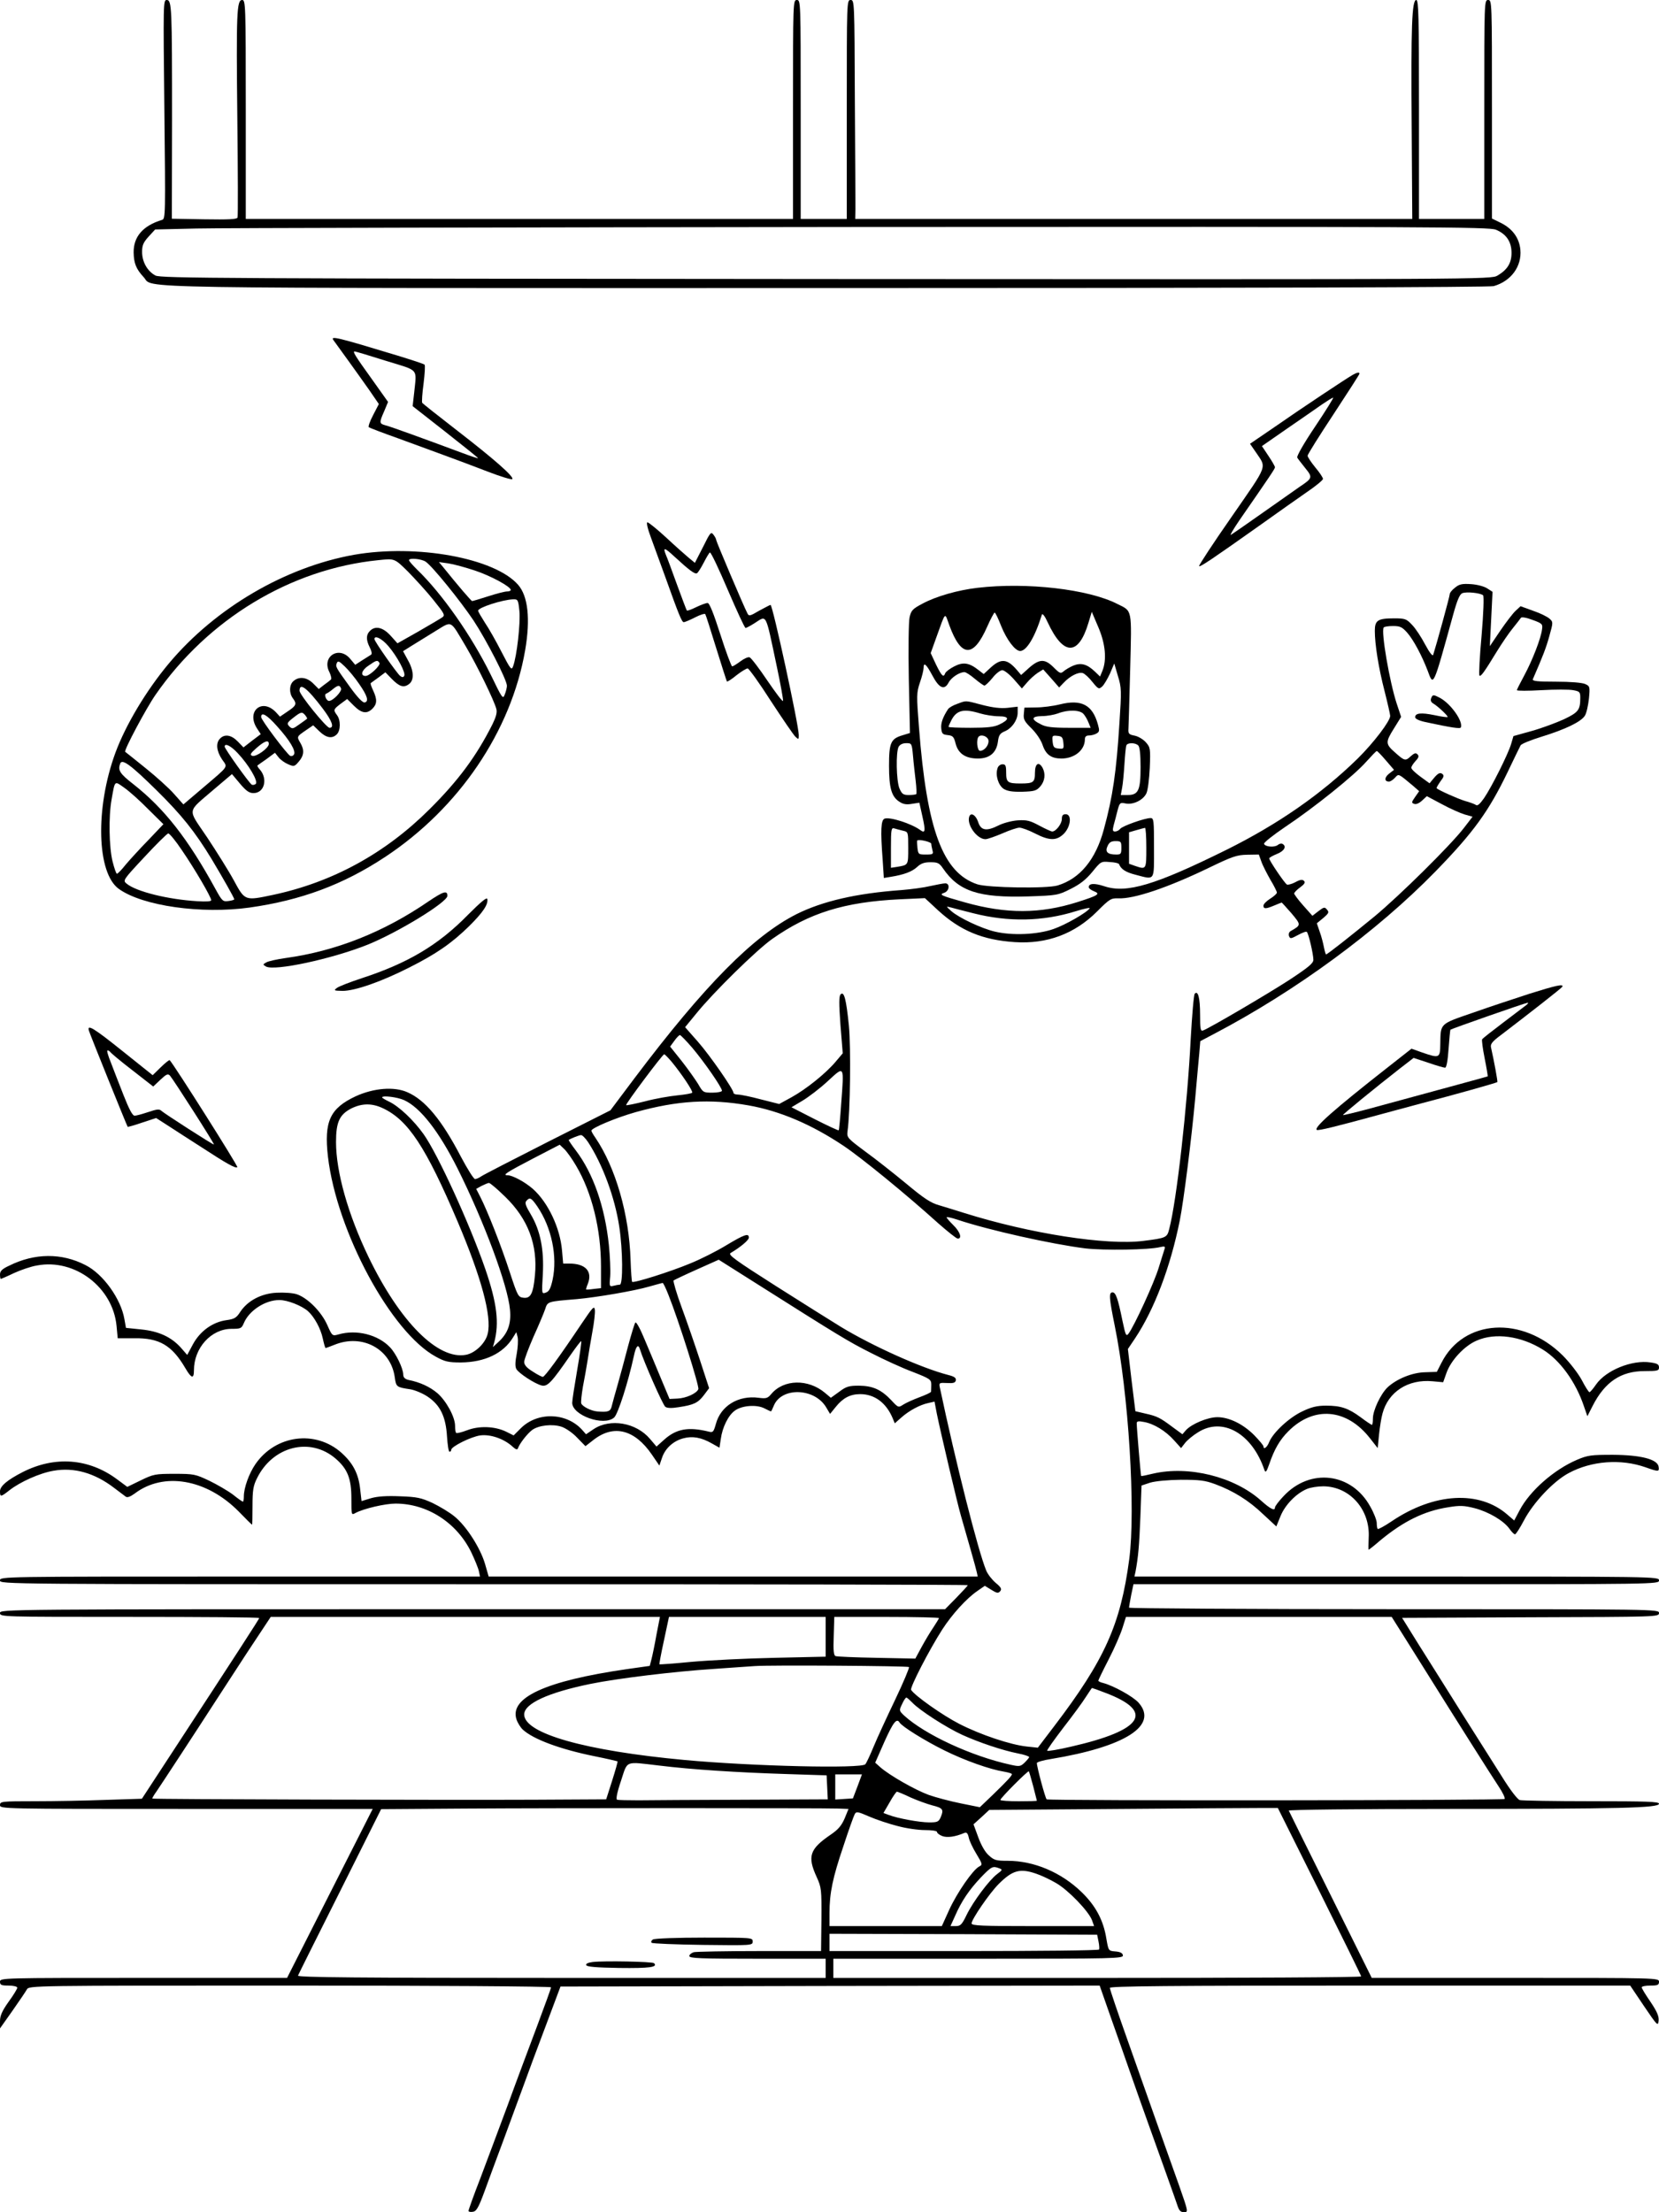
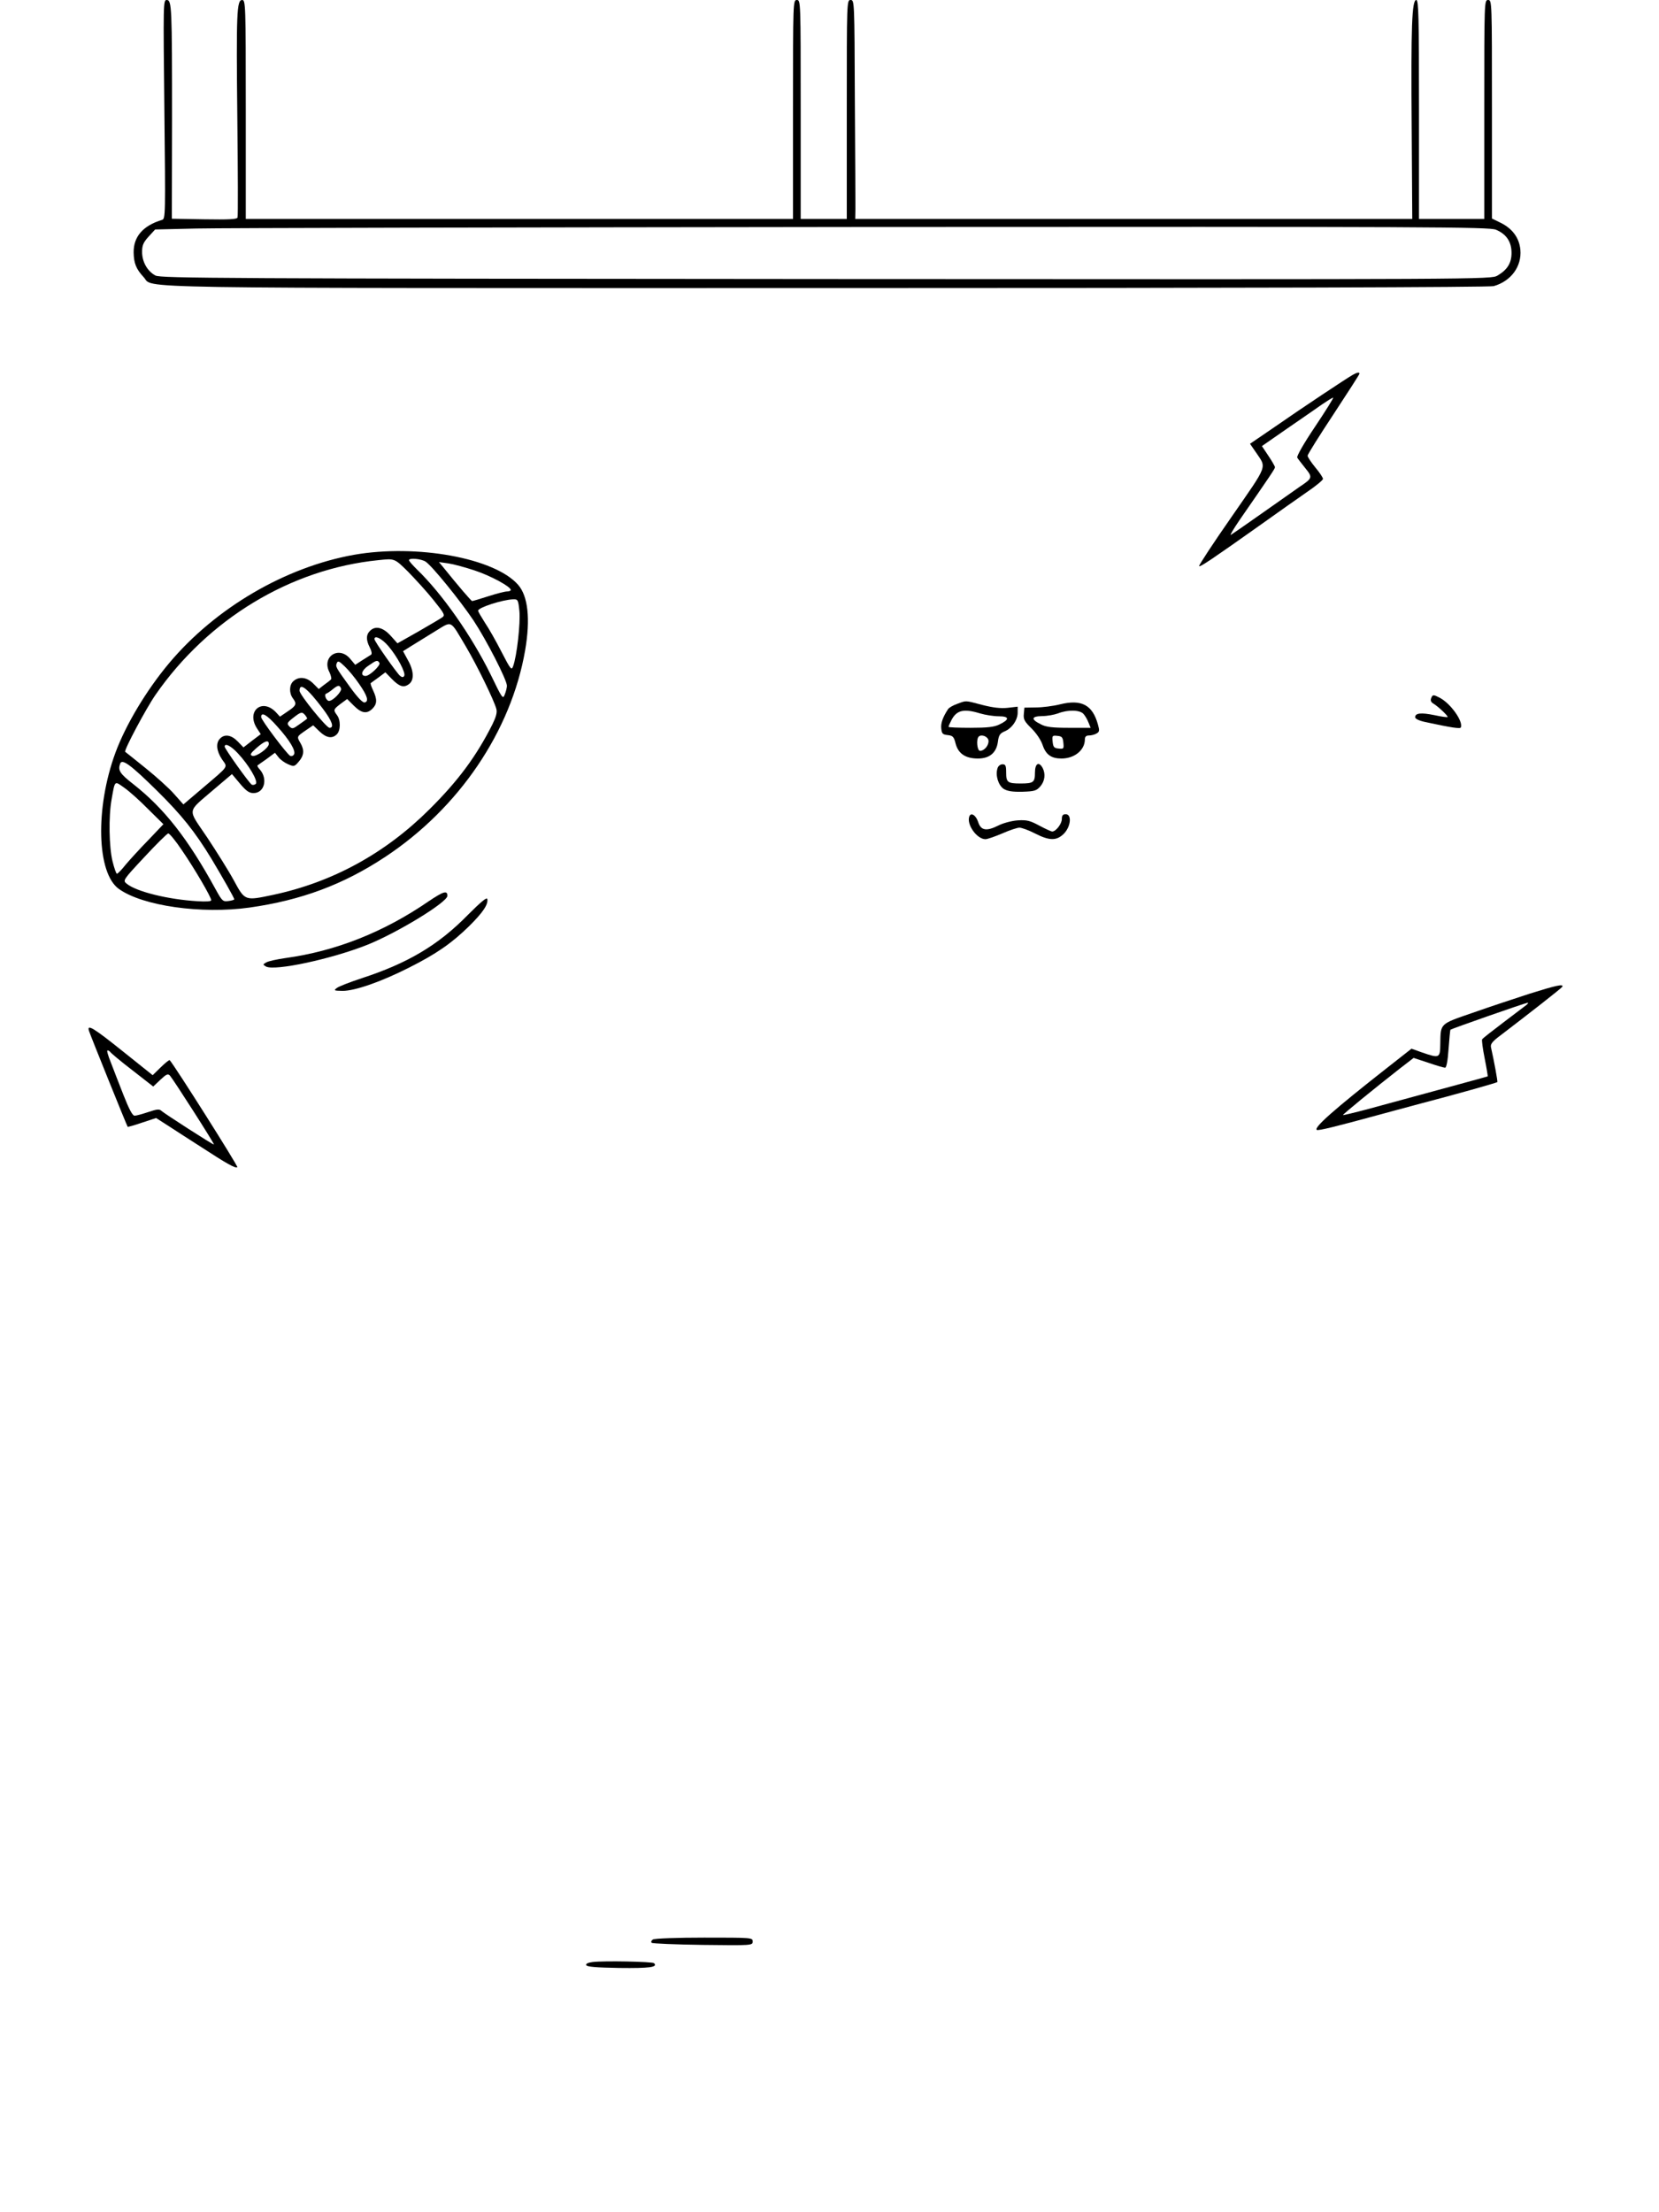
<svg xmlns="http://www.w3.org/2000/svg" version="1.0" width="864pt" height="1152pt" viewBox="0 0 864 1152" preserveAspectRatio="xMidYMid meet">
  <g transform="translate(0,1152) scale(0.1,-0.1)" fill="#000000" stroke="none">
    <path d="M856 10950 c6 -551 6 -570 -12 -575 -99 -30 -149 -87 -148 -170 1 -56 13 -86 52 -128 58 -61 -199 -57 3561 -57 2197 0 3448 4 3470 10 91 26 147 103 139 190 -6 62 -42 110 -103 140 l-45 22 0 569 c0 562 0 569 -20 569 -20 0 -20 -7 -20 -570 l0 -570 -170 0 -170 0 0 570 c0 483 -2 570 -14 570 -23 0 -28 -137 -24 -663 l3 -477 -1450 0 -1451 0 1 53 c0 28 -1 285 -3 570 -2 510 -2 517 -22 517 -20 0 -20 -7 -20 -570 l0 -570 -120 0 -120 0 0 570 c0 563 0 570 -20 570 -20 0 -20 -7 -20 -570 l0 -570 -1425 0 -1425 0 0 570 c0 549 -1 570 -19 570 -28 0 -31 -65 -25 -619 3 -276 4 -507 1 -514 -3 -9 -47 -11 -173 -9 l-169 3 1 507 c0 596 -1 632 -28 632 -18 0 -18 -16 -12 -570z m6934 -626 c54 -22 82 -62 82 -121 0 -53 -22 -88 -73 -118 -34 -20 -50 -20 -3496 -18 -3144 2 -3465 4 -3493 18 -42 22 -70 71 -70 123 0 34 6 49 34 80 l34 37 214 5 c117 3 1679 6 3470 8 2972 2 3261 0 3298 -14z" />
-     <path d="M1737 9748 c15 -20 134 -185 188 -262 l48 -70 -30 -58 c-17 -32 -27 -61 -22 -63 4 -3 74 -30 156 -59 81 -30 193 -71 248 -91 55 -20 153 -57 218 -82 65 -25 121 -42 125 -38 11 11 -93 103 -286 252 -97 75 -180 141 -183 145 -3 4 0 50 7 101 6 50 9 95 5 98 -3 4 -68 25 -143 48 -313 95 -350 104 -331 79z m273 -107 c175 -54 160 -36 147 -166 l-8 -70 171 -134 c93 -73 170 -135 170 -137 0 -2 -37 10 -82 27 -207 77 -375 138 -400 144 -33 9 -34 13 -7 74 l20 48 -81 114 c-90 125 -105 149 -93 149 4 0 78 -22 163 -49z" />
    <path d="M7045 9568 c-32 -18 -273 -178 -409 -273 l-126 -86 29 -42 c58 -87 69 -58 -124 -337 -97 -139 -173 -255 -170 -258 5 -6 70 38 310 208 94 67 207 147 252 178 46 31 83 62 83 68 0 7 -18 34 -40 60 -22 27 -40 54 -40 61 0 7 61 104 135 216 74 113 135 207 135 211 0 9 -12 7 -35 -6z m-195 -268 c-60 -89 -98 -156 -94 -163 4 -7 23 -31 42 -55 39 -48 38 -52 -31 -98 -23 -16 -109 -77 -192 -135 -82 -58 -156 -109 -164 -114 -8 -5 12 29 44 76 162 234 185 268 185 276 0 4 -15 31 -34 59 l-34 51 131 91 c73 50 155 107 182 126 28 19 53 35 58 35 4 1 -38 -67 -93 -149z" />
-     <path d="M3391 8718 c17 -46 50 -137 74 -203 70 -196 86 -235 96 -235 5 0 32 11 59 25 27 14 51 21 53 17 3 -4 28 -83 57 -177 29 -93 54 -172 56 -174 2 -2 25 12 50 33 26 20 52 36 58 35 6 0 61 -76 121 -170 61 -93 118 -177 128 -186 16 -15 17 -14 17 9 0 52 -136 678 -147 678 -3 0 -29 -14 -59 -30 -49 -29 -54 -30 -62 -13 -18 34 -162 373 -162 381 0 5 -6 17 -14 27 -13 18 -17 13 -55 -64 l-42 -82 -34 28 c-18 15 -72 63 -118 106 -46 42 -89 77 -95 77 -7 0 1 -34 19 -82z m122 -97 c75 -69 106 -93 117 -86 6 4 21 28 35 55 14 27 28 51 32 53 5 3 46 -84 93 -194 47 -109 88 -199 93 -199 4 0 25 11 47 25 65 41 55 60 115 -223 20 -94 35 -177 33 -182 -2 -6 -38 42 -81 105 -43 64 -85 119 -93 122 -8 3 -30 -7 -48 -21 -19 -14 -38 -26 -43 -26 -4 0 -32 74 -61 165 -36 112 -57 165 -67 165 -8 0 -35 -10 -60 -22 -24 -12 -46 -20 -48 -17 -2 2 -25 63 -51 134 -26 72 -51 140 -57 153 -18 44 -10 43 44 -7z" />
    <path d="M1844 8631 c-358 -64 -721 -276 -963 -564 -119 -142 -226 -321 -280 -467 -106 -289 -97 -627 18 -709 124 -89 431 -132 681 -97 268 38 487 119 705 263 385 254 657 655 730 1077 28 163 15 282 -37 341 -122 139 -527 213 -854 156z m281 -88 c37 -38 97 -103 132 -147 58 -72 62 -80 46 -91 -10 -7 -66 -40 -125 -74 l-108 -61 -36 40 c-40 44 -80 53 -108 24 -20 -20 -20 -47 0 -86 9 -17 12 -33 7 -37 -5 -3 -26 -16 -46 -29 l-37 -24 -26 31 c-59 71 -151 11 -108 -70 8 -17 12 -35 7 -38 -4 -4 -20 -17 -36 -28 l-27 -21 -29 29 c-33 33 -74 38 -103 12 -22 -19 -23 -62 -3 -89 22 -29 18 -39 -26 -68 l-41 -28 -20 22 c-73 78 -158 6 -99 -84 l19 -29 -45 -34 -45 -35 -30 31 c-33 34 -68 40 -92 15 -23 -23 -19 -64 10 -108 30 -44 41 -29 -101 -150 l-100 -85 -48 54 c-26 30 -94 91 -150 136 -56 45 -103 83 -105 84 -8 7 110 228 158 297 273 394 703 655 1160 701 86 9 84 10 155 -60z m92 52 c36 -25 180 -203 249 -306 68 -103 174 -310 174 -340 0 -10 -5 -30 -11 -45 -10 -27 -13 -22 -73 102 -100 203 -253 422 -385 549 -22 22 -41 43 -41 48 0 13 65 7 87 -8z m256 -46 c82 -27 187 -84 187 -101 0 -5 -9 -8 -20 -8 -10 0 -54 -11 -97 -25 -43 -14 -81 -25 -84 -25 -5 0 -75 82 -153 179 l-20 24 50 -7 c27 -4 89 -21 137 -37z m232 -211 c6 -62 -13 -235 -33 -288 -8 -22 -13 -16 -60 75 -28 55 -67 124 -87 153 -19 30 -35 57 -35 62 0 16 126 57 182 59 25 1 27 -2 33 -61z m-278 -186 c59 -100 147 -281 158 -324 5 -18 -2 -42 -20 -79 -84 -167 -178 -294 -329 -444 -230 -229 -504 -379 -814 -445 -147 -31 -146 -32 -204 75 -27 50 -90 150 -139 224 -104 155 -109 126 37 252 l92 78 42 -50 c32 -38 48 -49 70 -49 57 0 76 74 33 123 -9 9 -14 19 -12 21 2 2 24 17 48 34 l43 32 19 -24 c10 -13 33 -29 50 -36 30 -13 33 -12 55 14 27 31 30 60 9 96 -20 34 -20 34 25 65 l41 28 32 -31 c36 -35 67 -40 91 -16 20 19 21 74 1 100 -20 27 -19 30 19 59 l34 25 35 -35 c40 -40 68 -44 97 -15 24 24 25 48 3 95 -9 19 -15 36 -12 38 2 1 20 15 40 29 l36 27 33 -34 c39 -40 62 -48 89 -28 29 20 27 70 -5 126 l-25 46 43 27 c24 15 79 49 123 76 93 56 76 64 162 -80z m-404 3 c46 -54 92 -140 82 -155 -5 -8 -11 -8 -22 1 -18 16 -133 179 -133 191 0 22 39 3 73 -37z m-153 -196 c44 -63 52 -92 29 -97 -10 -2 -37 26 -76 80 -76 105 -76 106 -69 125 6 14 13 10 42 -18 20 -19 53 -59 74 -90z m106 109 c8 -12 -51 -68 -72 -68 -29 0 -21 30 14 53 43 30 48 31 58 15z m-295 -238 c49 -65 61 -100 35 -100 -16 0 -156 172 -156 193 0 45 40 14 121 -93z m95 105 c6 -15 -41 -64 -62 -65 -15 0 -28 34 -15 38 6 2 21 12 33 22 28 23 37 24 44 5z m-186 -140 c7 -9 11 -17 9 -18 -2 -2 -20 -15 -40 -29 -33 -24 -37 -25 -52 -11 -14 15 -13 19 20 45 41 32 46 33 63 13z m-147 -57 c67 -74 99 -129 88 -147 -5 -8 -14 -10 -20 -7 -20 13 -151 187 -151 202 0 29 30 12 83 -48z m-43 -92 c0 -22 -67 -69 -86 -62 -14 5 -10 13 22 41 42 37 64 44 64 21z m-162 -48 c56 -59 108 -146 94 -160 -5 -5 -15 -7 -21 -4 -14 9 -141 187 -141 198 0 20 32 5 68 -34z m-423 -193 c130 -128 200 -215 288 -360 58 -97 117 -201 117 -208 0 -3 -14 -7 -30 -9 -29 -4 -33 -1 -67 61 -145 265 -268 421 -428 547 -72 56 -82 73 -69 108 10 26 55 -7 189 -139z m-43 -99 l79 -78 -78 -82 c-43 -44 -96 -102 -118 -128 -21 -27 -42 -48 -46 -48 -4 0 -14 29 -23 65 -18 74 -21 232 -5 321 18 102 14 99 66 62 26 -18 82 -68 125 -112z m175 -213 c68 -99 153 -245 153 -261 0 -6 -25 -8 -72 -5 -153 9 -318 50 -368 91 -21 17 -21 18 92 139 62 67 118 122 124 123 7 0 39 -39 71 -87z" />
-     <path d="M7578 8460 c-16 -12 -28 -27 -28 -35 0 -11 -71 -269 -86 -315 -3 -9 -19 11 -42 54 -20 38 -50 84 -68 102 -29 31 -36 34 -93 34 -85 0 -101 -10 -101 -65 0 -70 19 -191 51 -315 16 -63 29 -121 29 -128 0 -27 -86 -140 -169 -222 -189 -185 -415 -342 -685 -476 -370 -183 -519 -228 -635 -189 -52 17 -81 15 -81 -5 0 -6 12 -15 27 -21 36 -14 23 -22 -87 -57 -193 -61 -369 -62 -585 -1 -128 36 -136 40 -107 50 27 10 30 49 5 49 -10 0 -45 -7 -78 -14 -33 -8 -100 -17 -150 -21 -236 -17 -411 -58 -546 -125 -227 -115 -479 -370 -844 -854 l-126 -168 -327 -165 c-179 -91 -335 -171 -346 -179 -11 -8 -26 -14 -32 -14 -7 0 -40 53 -74 117 -100 192 -186 295 -278 335 -69 31 -176 22 -270 -21 -134 -63 -165 -131 -144 -315 46 -390 329 -915 562 -1041 47 -26 66 -30 130 -30 124 1 221 47 271 129 l18 29 7 -27 c3 -15 1 -54 -5 -86 -8 -41 -9 -66 -2 -79 12 -22 96 -77 132 -86 30 -7 51 15 149 157 30 43 55 76 57 74 2 -2 -7 -70 -21 -150 -14 -81 -26 -158 -26 -171 0 -65 164 -124 218 -77 20 16 74 186 103 320 11 53 23 66 32 35 18 -60 119 -290 132 -299 10 -7 32 -8 69 -2 79 12 101 22 132 63 l27 36 -47 144 c-26 79 -69 204 -96 277 -27 73 -45 136 -42 140 4 3 58 29 121 57 l114 51 201 -127 c425 -269 474 -299 591 -358 66 -34 164 -79 218 -99 92 -36 97 -40 97 -67 0 -16 -1 -32 -1 -36 -1 -5 -28 -17 -60 -29 -32 -12 -70 -29 -84 -38 -26 -17 -27 -17 -63 22 -53 56 -96 75 -168 76 -53 0 -67 -4 -104 -32 l-43 -31 -31 26 c-87 73 -214 71 -279 -6 -19 -23 -27 -25 -66 -20 -106 14 -198 -42 -223 -137 -12 -42 -15 -45 -38 -39 -106 26 -169 14 -232 -43 l-39 -35 -34 40 c-72 85 -207 108 -293 51 l-40 -27 -23 26 c-83 88 -231 91 -317 5 l-37 -37 -40 20 c-59 28 -139 31 -202 7 -29 -11 -54 -17 -57 -14 -4 3 -6 19 -6 37 0 46 -46 130 -92 170 -39 33 -90 57 -151 69 -19 5 -27 13 -27 29 -1 32 -37 107 -68 140 -63 67 -175 95 -269 68 -32 -9 -33 -9 -59 50 -31 69 -102 140 -158 159 -21 7 -67 10 -106 8 -80 -4 -151 -42 -189 -100 -20 -31 -30 -37 -73 -43 -71 -10 -136 -57 -173 -125 l-30 -56 -34 39 c-50 55 -115 85 -207 94 l-78 8 -8 45 c-18 106 -111 236 -203 282 -124 64 -264 63 -397 -3 -37 -17 -48 -28 -48 -46 0 -13 2 -23 4 -23 2 0 33 13 68 30 35 16 89 35 121 40 197 37 395 -114 414 -315 l6 -64 87 0 c130 2 196 -37 266 -157 31 -53 44 -56 44 -10 0 117 90 216 196 216 48 0 52 2 64 30 27 65 111 120 185 120 42 0 116 -29 149 -58 33 -30 66 -90 77 -142 6 -27 12 -50 15 -50 2 0 23 8 46 17 145 59 294 -22 314 -170 7 -50 9 -51 82 -62 23 -4 64 -21 89 -38 66 -44 95 -105 101 -208 3 -43 8 -79 13 -79 5 0 9 4 9 10 0 17 102 68 151 75 53 7 123 -17 168 -58 16 -15 25 -18 28 -10 9 26 49 77 74 96 34 25 106 33 154 17 21 -7 58 -32 81 -57 l43 -44 45 35 c104 79 212 51 301 -79 l39 -57 14 41 c16 48 58 87 111 101 48 13 94 4 147 -26 l41 -23 7 46 c8 60 39 123 73 147 36 27 113 33 154 12 17 -9 33 -16 34 -16 2 0 8 13 15 30 40 97 209 93 271 -6 l22 -37 30 37 c37 46 75 66 127 66 74 0 134 -44 168 -123 l12 -29 35 31 c41 36 97 66 141 75 l31 7 12 -63 c18 -89 108 -473 126 -533 34 -118 78 -272 82 -292 l5 -23 -1273 0 -1274 0 -19 66 c-24 82 -97 197 -159 247 -25 21 -77 52 -114 70 -59 27 -81 32 -169 35 -70 3 -117 0 -152 -10 l-49 -15 -7 60 c-8 81 -37 137 -97 191 -135 121 -344 94 -449 -59 -33 -48 -60 -123 -60 -167 0 -16 -2 -28 -5 -28 -3 0 -26 16 -52 37 -27 20 -82 52 -123 72 -72 34 -80 36 -181 36 -101 0 -110 -2 -176 -34 l-70 -34 -54 40 c-147 109 -324 122 -491 37 -80 -41 -118 -73 -118 -100 0 -31 4 -30 50 6 55 43 157 89 229 101 106 19 213 -11 315 -89 27 -20 54 -41 61 -46 8 -6 24 0 46 16 151 115 375 76 542 -93 37 -38 68 -69 70 -69 1 0 2 44 2 98 0 81 4 105 23 143 82 168 277 217 409 104 63 -54 83 -104 83 -209 0 -86 0 -87 21 -75 43 23 155 49 209 49 166 0 320 -100 395 -255 18 -38 36 -82 39 -97 l6 -28 -1250 0 c-1243 0 -1250 0 -1250 -20 0 -20 7 -20 2520 -20 1386 0 2520 -2 2520 -5 0 -3 -27 -32 -59 -65 l-59 -60 -2461 0 c-2454 0 -2461 0 -2461 -20 0 -20 7 -20 675 -20 371 0 675 -2 675 -6 0 -5 -105 -167 -460 -710 l-151 -231 -187 -6 c-103 -4 -269 -7 -369 -7 -176 0 -183 -1 -183 -20 0 -20 7 -20 970 -20 l971 0 -223 -440 -223 -440 -747 0 c-741 0 -748 0 -748 -20 0 -17 7 -20 45 -20 25 0 45 -5 45 -11 0 -6 -20 -39 -45 -73 -34 -48 -45 -73 -45 -101 l0 -38 65 92 c35 50 69 100 75 111 11 20 25 20 1370 20 748 0 1360 -4 1360 -9 0 -4 -32 -93 -71 -197 -39 -104 -109 -290 -154 -414 -46 -124 -111 -297 -144 -385 -34 -87 -61 -163 -61 -168 0 -5 10 -7 22 -5 19 2 30 21 62 108 21 58 65 177 98 265 32 88 79 214 103 280 24 66 77 210 119 320 l75 200 1404 3 1404 2 55 -157 c31 -87 77 -219 103 -293 26 -74 67 -191 92 -260 64 -178 143 -399 156 -438 8 -24 16 -32 33 -32 23 0 23 1 -25 138 -27 75 -77 216 -111 312 -34 96 -104 294 -156 441 -52 146 -94 270 -94 277 0 9 310 12 1355 12 l1355 0 72 -107 c69 -102 73 -106 76 -76 2 24 -8 47 -42 98 -25 36 -46 70 -46 76 0 5 20 9 45 9 38 0 45 3 45 20 0 20 -7 20 -748 20 l-748 0 -214 431 c-118 237 -216 435 -218 440 -2 5 349 9 826 9 903 0 1102 5 1102 27 0 11 -64 13 -352 13 -194 0 -362 3 -373 6 -12 3 -51 54 -96 127 -42 67 -137 217 -210 332 -72 116 -172 273 -220 350 l-87 140 669 3 c661 2 669 2 669 22 0 20 -8 20 -1380 20 -759 0 -1380 4 -1380 8 0 5 5 34 11 65 l12 57 1368 0 c1362 0 1369 0 1369 20 0 20 -7 20 -1366 20 l-1366 0 6 27 c14 77 19 132 25 283 l6 164 45 15 c28 8 90 14 160 15 97 0 125 -3 179 -23 94 -35 174 -84 250 -157 l68 -63 22 54 c24 59 82 118 137 141 18 8 57 14 86 14 138 -1 245 -122 236 -269 -1 -34 -2 -61 0 -61 2 0 29 21 60 48 122 101 231 154 355 173 60 10 82 9 137 -5 73 -19 151 -65 181 -107 11 -16 24 -29 29 -29 5 0 26 33 47 73 49 93 154 204 233 246 119 64 272 75 400 30 68 -24 72 -24 68 3 -6 39 -92 61 -238 62 -113 0 -131 -2 -187 -26 -120 -51 -246 -162 -299 -263 l-28 -53 -35 30 c-146 128 -382 115 -603 -34 -37 -25 -70 -43 -73 -40 -3 3 -5 17 -5 31 0 14 -15 53 -34 86 -97 176 -313 202 -451 54 -25 -26 -45 -53 -45 -59 0 -20 -23 -9 -73 36 -139 124 -376 183 -562 140 -33 -8 -61 -14 -62 -12 -2 2 -23 249 -23 274 0 11 8 13 38 7 51 -9 112 -46 156 -95 l37 -41 21 27 c12 15 42 40 67 55 128 82 282 -6 346 -196 6 -16 11 -10 25 30 27 79 55 127 100 172 133 133 304 118 425 -37 l40 -51 7 71 c4 39 12 88 18 109 30 113 133 180 261 168 l55 -5 17 48 c23 66 94 142 158 169 96 42 230 24 344 -47 89 -55 171 -167 214 -295 l18 -52 27 53 c64 126 148 182 271 182 68 0 75 2 75 19 0 16 -9 21 -44 26 -96 15 -233 -41 -284 -115 -15 -22 -30 -39 -34 -40 -4 0 -22 28 -40 63 -19 35 -62 91 -100 129 -210 208 -516 189 -631 -39 l-24 -47 -60 -2 c-68 -1 -150 -35 -197 -79 -36 -35 -76 -120 -76 -162 0 -18 -2 -33 -5 -33 -3 0 -29 17 -58 39 -65 48 -104 61 -181 61 -47 0 -76 -7 -124 -30 -68 -32 -151 -109 -172 -159 -11 -29 -30 -42 -30 -23 0 5 -21 30 -47 57 -58 59 -132 95 -193 95 -50 0 -134 -35 -164 -68 l-18 -21 -52 38 c-64 48 -79 56 -142 70 l-51 12 -20 162 -19 162 37 55 c100 150 184 370 233 613 20 99 61 422 81 642 8 94 18 198 21 232 l5 61 72 38 c425 223 849 534 1153 846 196 201 277 312 376 518 33 69 63 131 67 138 3 8 53 28 111 46 123 38 204 77 224 109 8 12 17 52 21 88 6 63 5 66 -20 77 -16 7 -76 12 -152 12 -96 0 -124 3 -120 13 53 122 69 163 86 225 20 71 20 73 1 90 -11 10 -49 29 -85 41 l-66 24 -26 -24 c-14 -13 -50 -60 -80 -104 l-54 -80 7 141 7 142 -28 18 c-15 10 -52 20 -84 22 -46 3 -61 0 -83 -18z m146 -40 c5 -5 2 -94 -8 -210 -10 -111 -15 -205 -11 -208 7 -7 25 18 89 123 27 44 65 100 85 124 20 25 39 49 42 54 4 5 29 1 60 -11 50 -18 54 -22 50 -48 -5 -47 -51 -164 -92 -240 -21 -39 -39 -74 -39 -78 0 -4 58 -4 128 0 71 4 145 4 165 0 34 -6 37 -10 37 -39 0 -64 -9 -76 -84 -112 -39 -18 -114 -46 -167 -61 l-97 -27 -12 -41 c-16 -54 -102 -225 -141 -282 -21 -30 -34 -42 -42 -36 -7 5 -32 14 -57 21 -37 11 -135 55 -148 66 -2 2 7 18 19 35 20 26 21 32 9 41 -11 7 -21 2 -40 -20 l-25 -30 -48 35 c-26 19 -47 39 -47 46 0 6 10 22 22 35 17 18 19 26 10 35 -9 9 -17 6 -36 -11 -26 -25 -32 -23 -79 19 -52 45 -52 55 -9 124 l39 63 -23 69 c-37 113 -82 373 -68 396 3 5 25 8 49 8 37 0 47 -5 74 -35 33 -38 76 -119 106 -197 31 -84 27 -93 133 291 21 76 34 107 48 112 22 9 95 1 108 -11z m-507 -859 l43 -50 -26 -20 c-25 -20 -25 -41 0 -41 7 0 21 9 31 20 20 22 16 23 94 -42 l32 -28 -21 -30 c-19 -27 -20 -31 -5 -36 10 -4 26 3 41 17 l25 23 77 -41 c42 -23 96 -47 119 -54 l42 -12 -47 -61 c-70 -90 -331 -348 -462 -457 -127 -104 -247 -199 -254 -199 -2 0 -7 17 -11 37 -4 21 -13 57 -22 81 l-15 44 34 28 c28 24 31 30 19 43 -12 15 -16 14 -45 -8 l-31 -24 -48 54 c-26 29 -47 58 -47 62 0 5 14 20 31 32 23 17 28 26 20 34 -8 8 -20 7 -45 -7 -19 -10 -39 -15 -44 -12 -13 8 -92 125 -92 136 0 4 18 14 40 23 38 15 52 39 30 52 -6 4 -17 2 -25 -5 -17 -14 -67 -10 -72 6 -2 6 47 45 109 87 150 100 361 269 423 340 28 31 52 56 55 56 3 1 24 -21 47 -48z m-648 -527 c7 -21 29 -63 47 -95 19 -31 34 -62 34 -67 0 -6 -16 -20 -35 -32 -19 -12 -35 -28 -35 -36 0 -18 12 -18 57 1 19 8 37 15 38 15 1 0 24 -25 51 -56 51 -61 51 -61 -5 -93 -8 -5 -11 -16 -8 -25 6 -16 10 -15 47 5 22 12 43 20 46 16 9 -8 34 -116 34 -145 0 -18 -25 -39 -127 -106 -119 -77 -411 -248 -447 -262 -14 -5 -16 6 -16 82 0 89 -11 128 -28 109 -5 -6 -14 -113 -21 -238 -17 -341 -73 -841 -112 -988 -11 -44 -16 -46 -135 -61 -191 -24 -591 38 -934 146 -41 13 -100 31 -130 40 -43 12 -79 36 -170 112 -63 52 -159 128 -213 167 -95 71 -97 73 -93 107 14 97 18 434 7 549 -14 138 -25 181 -43 163 -9 -9 -9 -48 -1 -159 l12 -148 -38 -45 c-50 -59 -151 -141 -229 -184 l-64 -35 -95 24 c-52 14 -106 25 -119 25 -13 0 -24 4 -24 9 0 18 -121 193 -185 266 l-67 76 59 72 c89 110 311 328 394 387 193 136 376 193 665 207 l131 6 69 -64 c116 -106 232 -154 399 -165 168 -11 312 43 429 160 65 65 72 69 110 68 81 -4 257 55 476 161 118 57 142 65 195 66 l61 1 13 -36z m-1499 -270 c181 -46 361 -43 533 11 42 13 75 20 72 15 -13 -21 -125 -86 -189 -108 -83 -29 -214 -35 -306 -13 -68 16 -185 71 -225 106 -29 26 -29 26 -5 20 14 -4 68 -18 120 -31z m-1465 -700 c62 -73 155 -207 155 -224 0 -5 -22 -10 -49 -10 -48 0 -50 1 -75 45 -15 24 -53 78 -86 120 l-60 75 22 30 c12 17 25 30 29 30 4 0 33 -30 64 -66z m-108 -72 c52 -63 113 -154 108 -162 -2 -4 -37 -10 -77 -14 -40 -4 -116 -17 -168 -31 -52 -13 -96 -22 -99 -20 -5 5 190 265 198 265 3 0 20 -17 38 -38z m884 -218 c-5 -75 -11 -138 -13 -140 -2 -2 -58 24 -125 58 l-121 62 57 34 c32 19 91 64 132 102 88 81 85 85 70 -116z m-2276 17 c85 -39 181 -163 278 -356 138 -276 262 -609 273 -735 7 -74 -11 -124 -62 -170 l-27 -25 7 25 c27 100 14 205 -46 380 -81 235 -248 600 -322 704 -52 73 -129 146 -181 170 -19 9 -35 19 -35 21 0 12 80 2 115 -14z m1792 -27 c165 -29 331 -100 498 -212 91 -61 324 -251 490 -401 50 -44 96 -81 103 -81 24 0 12 36 -23 70 -19 19 -35 37 -35 41 0 3 26 -2 58 -13 162 -54 489 -127 665 -149 96 -11 331 -8 390 7 21 5 26 3 23 -7 -3 -8 -16 -52 -31 -99 -24 -80 -127 -303 -157 -344 -13 -17 -16 -11 -32 65 -24 118 -35 149 -52 149 -20 0 -18 -28 11 -171 73 -356 110 -961 76 -1219 -45 -339 -128 -524 -390 -868 l-86 -113 -57 6 c-85 9 -241 61 -352 118 -88 45 -232 147 -251 177 -7 12 94 208 162 314 51 79 126 162 183 201 l39 27 34 -21 c29 -18 36 -19 46 -7 9 11 5 20 -23 43 -19 16 -42 45 -50 65 -42 101 -159 563 -242 956 -4 21 -1 22 38 20 33 -2 43 1 46 14 2 13 -8 20 -40 28 -139 36 -393 150 -558 250 -47 29 -199 124 -339 213 -212 135 -251 163 -236 172 52 31 95 67 95 80 0 25 -23 17 -118 -40 -49 -30 -134 -73 -189 -95 -98 -41 -293 -103 -301 -95 -2 2 -6 53 -8 113 -7 237 -78 482 -183 637 -12 17 -21 33 -21 37 0 14 129 68 232 97 216 60 385 70 585 35z m-1903 -15 c132 -62 224 -202 390 -592 123 -290 178 -492 156 -582 -11 -49 -65 -101 -113 -110 -146 -28 -345 172 -508 510 -106 220 -169 442 -169 598 0 104 18 143 80 175 55 27 107 28 164 1z m1069 -177 c75 -115 139 -287 162 -439 19 -124 20 -303 3 -303 -7 0 -22 -3 -34 -6 -20 -5 -21 -2 -16 50 2 31 -1 104 -7 163 -21 199 -81 372 -172 492 -22 29 -39 54 -37 55 12 8 55 25 64 25 6 1 23 -16 37 -37z m-63 -122 c83 -140 130 -332 130 -525 l0 -113 -37 -4 c-21 -3 -39 -4 -40 -3 -2 1 2 15 9 31 24 64 -13 104 -97 104 l-32 0 -6 68 c-10 118 -73 251 -152 321 -41 36 -106 71 -132 71 -28 0 -7 14 137 89 l135 70 23 -22 c13 -12 41 -51 62 -87z m-368 -163 c118 -115 169 -249 154 -408 -9 -95 -22 -121 -59 -117 -28 3 -31 8 -72 133 -43 133 -116 319 -154 393 l-21 41 27 15 c16 8 33 15 39 16 7 0 45 -33 86 -73z m166 -49 c75 -110 106 -261 80 -382 -10 -45 -18 -61 -35 -67 -22 -8 -22 -8 -16 95 7 129 -13 228 -62 311 -27 45 -33 61 -24 71 18 21 26 17 57 -28z m684 -463 c52 -130 161 -474 155 -489 -9 -22 -63 -47 -109 -49 l-41 -2 -44 105 c-24 58 -62 149 -85 203 -22 54 -44 95 -49 90 -4 -4 -21 -60 -38 -123 -16 -63 -41 -153 -54 -200 -14 -47 -27 -97 -31 -112 -6 -28 -19 -33 -76 -28 -32 3 -76 25 -83 42 -2 8 2 47 9 88 8 41 19 102 24 135 5 33 16 100 25 149 9 48 15 100 13 115 -3 23 -11 14 -67 -69 -120 -179 -194 -280 -204 -280 -5 0 -29 12 -53 28 -31 19 -44 34 -44 50 0 12 22 70 48 130 27 59 54 124 61 144 13 41 11 40 166 53 102 9 300 43 375 65 36 10 68 19 71 19 3 1 17 -28 31 -64z m-63 -1767 c-9 -51 -21 -109 -26 -128 l-9 -35 -120 -17 c-421 -61 -612 -148 -574 -262 6 -18 21 -42 33 -53 54 -50 194 -102 371 -138 65 -13 120 -26 122 -27 2 -2 -11 -47 -28 -101 l-31 -97 -376 -2 c-418 -2 -1985 2 -1988 6 -1 1 8 18 22 37 20 29 212 322 310 474 18 28 89 137 158 243 l127 192 1013 0 1014 0 -18 -92z m881 -12 l0 -103 -267 -6 c-148 -3 -342 -13 -432 -21 -91 -9 -166 -14 -167 -13 -1 1 9 57 24 125 l26 122 408 0 408 0 0 -104z m590 98 c0 -3 -13 -24 -28 -47 -16 -23 -44 -70 -62 -103 l-33 -61 -201 4 c-111 2 -207 6 -214 9 -10 3 -13 27 -10 104 l3 100 273 0 c149 0 272 -3 272 -6z m2397 -56 c22 -35 75 -119 118 -188 176 -282 364 -579 400 -633 21 -31 35 -61 31 -65 -8 -8 -2373 -10 -2385 -2 -7 5 -51 168 -51 189 0 5 33 15 73 21 388 64 561 175 457 293 -28 32 -131 89 -185 103 -14 3 -25 9 -25 12 0 3 24 53 54 111 30 58 62 132 72 164 l18 57 692 0 692 0 39 -62z m-2553 -199 c3 -3 -29 -80 -72 -170 -43 -90 -94 -200 -112 -244 -18 -44 -38 -86 -43 -92 -18 -24 -584 -11 -942 22 -518 48 -835 138 -835 237 0 57 125 114 344 159 141 29 440 65 641 78 94 7 190 13 215 15 75 6 798 1 804 -5z m1022 -134 c260 -98 198 -195 -180 -281 -64 -15 -119 -24 -122 -21 -3 3 35 56 83 119 49 63 102 135 118 161 17 26 31 47 32 47 2 0 33 -11 69 -25z m-1005 -51 c36 -39 177 -130 260 -168 88 -40 210 -81 291 -97 32 -6 58 -15 58 -19 0 -3 -11 -16 -24 -29 -21 -20 -27 -21 -72 -11 -206 45 -448 158 -556 257 -26 25 -26 26 -10 59 8 19 19 34 22 34 4 0 17 -12 31 -26z m-66 -104 c13 -21 130 -94 233 -145 107 -53 237 -99 312 -111 22 -4 40 -9 40 -13 -1 -9 -20 -30 -96 -104 l-71 -68 -99 20 c-55 11 -130 31 -167 44 -71 26 -201 100 -251 143 l-28 25 48 109 c46 102 64 125 79 100z m-1252 -224 c171 -21 406 -36 657 -44 l215 -7 3 -62 3 -63 -443 -2 c-244 -1 -488 -2 -543 -3 -55 0 -105 1 -111 3 -7 2 -1 36 20 98 36 109 17 101 199 80z m1948 -108 c10 -40 19 -74 19 -75 0 -2 -43 -3 -95 -3 -52 0 -95 3 -95 7 0 10 143 153 148 149 2 -2 12 -37 23 -78z m-915 0 l-24 -63 -46 -3 -46 -3 0 65 0 66 70 0 69 0 -23 -62z m276 -58 c36 -16 86 -34 112 -41 56 -14 62 -21 46 -60 -11 -26 -17 -29 -61 -29 -50 0 -165 21 -211 39 l-27 10 32 55 c17 31 35 56 38 56 3 0 36 -13 71 -30z m-375 -58 l52 -2 -20 -49 c-16 -37 -33 -58 -73 -85 -110 -75 -122 -113 -73 -220 25 -55 26 -64 25 -222 l-2 -164 -321 0 c-176 0 -330 -3 -342 -6 -13 -4 -23 -13 -23 -20 0 -12 59 -14 355 -14 l355 0 0 -50 0 -50 -1376 0 c-1058 0 -1375 3 -1372 12 2 6 101 204 219 439 l214 428 440 3 c465 3 1854 3 1942 0z m2505 -432 c119 -239 217 -438 217 -442 1 -5 -618 -8 -1374 -8 l-1375 0 0 50 0 50 756 0 c714 0 755 1 752 18 -2 12 -14 18 -39 20 -36 3 -36 3 -47 66 -15 96 -56 172 -128 242 -107 104 -249 164 -386 164 -60 0 -71 3 -98 28 -19 16 -40 53 -55 94 l-25 68 41 37 41 38 671 5 c370 3 708 5 752 5 l80 0 217 -435z m-2197 341 c43 -12 107 -21 142 -21 36 0 63 -4 63 -10 0 -6 12 -15 27 -21 26 -10 68 -4 115 16 12 5 18 -1 23 -23 3 -17 21 -55 40 -86 32 -53 33 -57 14 -66 -33 -18 -114 -135 -155 -224 l-39 -86 -292 0 -293 0 0 68 c0 105 17 185 72 347 27 83 54 158 59 167 8 16 15 15 77 -12 37 -16 103 -38 147 -49z m529 -220 c18 -7 17 -9 -11 -30 -41 -31 -125 -143 -159 -213 -24 -50 -32 -58 -56 -58 l-28 0 24 53 c34 78 73 135 134 200 56 58 62 61 96 48z m192 -28 c27 -9 74 -31 106 -50 63 -37 167 -145 185 -192 l11 -31 -319 0 c-264 0 -319 2 -319 14 0 21 93 157 141 205 72 72 111 83 195 54z m325 -353 c4 -19 5 -38 3 -42 -3 -5 -320 -8 -705 -8 l-699 0 0 45 0 45 697 -2 697 -3 7 -35z" />
    <path d="M7453 7883 c-4 -11 0 -20 12 -27 24 -14 79 -66 74 -70 -2 -2 -33 2 -69 10 -69 14 -100 11 -100 -11 0 -8 20 -18 53 -25 139 -30 182 -36 185 -28 13 32 -53 124 -109 154 -35 18 -38 18 -46 -3z" />
    <path d="M3400 1420 c-8 -5 -11 -13 -6 -17 4 -4 124 -9 267 -11 255 -3 259 -3 259 18 0 20 -5 20 -252 20 -139 0 -260 -4 -268 -10z" />
    <path d="M3087 1303 c-24 -3 -37 -9 -34 -16 2 -9 53 -13 172 -15 158 -2 203 4 181 25 -8 8 -259 13 -319 6z" />
-     <path d="M5091 8459 c-103 -12 -215 -44 -286 -82 -53 -28 -60 -36 -68 -72 -5 -22 -7 -166 -4 -321 l6 -281 -39 -12 c-61 -18 -70 -39 -70 -159 0 -115 13 -161 54 -187 19 -13 37 -16 65 -11 l39 6 16 -72 c17 -76 15 -90 -12 -70 -47 34 -158 69 -185 59 -19 -7 -22 -59 -10 -216 l6 -93 36 6 c69 11 111 27 137 51 20 19 38 25 70 25 37 0 46 -4 65 -32 82 -120 187 -154 445 -146 148 5 154 6 220 39 50 25 80 49 113 89 44 54 45 55 90 51 25 -1 47 -6 49 -11 10 -26 34 -42 85 -55 104 -27 97 -37 97 140 0 143 -1 155 -18 155 -30 0 -146 -41 -158 -56 -6 -8 -18 -14 -27 -14 -12 0 -14 6 -7 33 5 17 14 52 20 76 11 41 13 43 42 37 39 -8 91 17 108 52 8 15 15 75 18 133 4 100 3 107 -20 133 -13 15 -39 31 -58 35 -31 6 -35 10 -33 37 1 16 5 156 9 311 8 317 12 299 -67 338 -150 77 -472 114 -728 84z m123 -199 c29 -72 73 -130 99 -130 33 0 77 72 113 189 3 9 16 -8 30 -39 82 -177 161 -177 213 -2 l17 56 34 -80 c37 -86 45 -170 21 -228 l-12 -29 -27 26 c-41 39 -72 47 -112 31 -19 -8 -42 -22 -51 -30 -15 -13 -20 -11 -52 21 -48 48 -77 45 -140 -14 l-29 -26 -22 26 c-50 58 -82 62 -135 14 l-38 -35 -26 20 c-49 39 -81 44 -127 20 -22 -11 -43 -27 -47 -35 -9 -25 -18 -17 -48 44 l-28 60 28 78 c52 144 44 136 69 67 62 -169 125 -171 197 -8 18 41 36 74 39 74 4 0 19 -31 34 -70z m-358 -258 c35 -66 62 -78 84 -37 14 27 57 55 83 55 7 0 32 -16 54 -35 23 -19 45 -35 50 -35 5 0 24 18 42 40 17 22 40 40 51 40 10 0 37 -21 60 -47 l42 -48 27 31 c14 17 39 39 55 50 l29 18 42 -47 41 -47 25 26 c32 34 76 56 98 49 10 -3 33 -24 50 -46 31 -38 34 -39 51 -24 10 9 28 40 41 68 l22 52 19 -65 c19 -61 19 -77 8 -245 -16 -255 -35 -385 -81 -553 -42 -158 -125 -258 -241 -293 -56 -17 -363 -12 -418 6 -180 60 -263 283 -304 817 -13 167 -13 180 5 234 11 31 19 65 19 76 0 32 14 20 46 -40z m-101 -419 c3 -38 10 -96 14 -131 4 -34 5 -64 3 -67 -3 -3 -21 -5 -39 -5 -29 0 -36 5 -49 35 -16 40 -19 187 -4 216 7 12 21 19 40 19 28 0 29 -1 35 -67z m1173 55 c8 -8 12 -48 12 -113 0 -120 -11 -145 -67 -145 l-36 0 7 38 c4 20 9 75 12 122 3 47 7 91 10 98 4 15 46 16 62 0z m-1225 -444 c27 -6 27 -7 27 -90 0 -90 1 -88 -57 -98 l-33 -5 0 105 c0 96 2 105 18 100 9 -3 29 -8 45 -12z m1267 -89 c0 -114 0 -114 -59 -94 l-31 11 0 82 0 82 38 11 c20 6 40 11 45 12 4 0 7 -46 7 -104z m-1120 21 c0 -6 3 -21 6 -33 6 -21 3 -23 -34 -23 -38 0 -40 1 -44 35 -2 20 -3 37 -1 38 8 8 73 -7 73 -17z m990 -21 c0 -32 -3 -35 -27 -35 -45 0 -59 14 -45 44 9 20 19 26 42 26 28 0 30 -3 30 -35z" />
    <path d="M4986 7855 c-21 -7 -43 -20 -48 -27 -27 -41 -39 -73 -36 -101 3 -28 7 -32 34 -35 26 -3 32 -8 41 -45 14 -52 52 -77 116 -77 61 0 96 30 104 87 4 34 11 44 34 54 38 15 69 59 69 98 l0 31 -52 -6 c-37 -4 -77 1 -132 15 -92 24 -81 24 -130 6z m118 -50 c27 -8 71 -15 97 -15 57 0 58 -17 3 -43 -26 -13 -63 -17 -149 -17 -63 0 -115 2 -115 5 0 4 7 19 15 35 27 52 64 61 149 35z m44 -141 c3 -24 -21 -54 -44 -54 -15 0 -21 60 -7 74 14 14 48 1 51 -20z" />
    <path d="M5520 7852 c-36 -9 -92 -16 -125 -16 l-60 -1 -3 -33 c-3 -28 4 -40 40 -75 25 -25 49 -60 58 -87 17 -50 45 -70 98 -70 68 0 122 44 122 100 0 14 7 20 21 20 11 0 29 4 39 10 16 9 17 15 8 47 -28 102 -85 133 -198 105z m123 -50 c8 -9 20 -29 26 -45 l11 -27 -113 0 c-87 0 -120 4 -146 18 -53 26 -51 42 6 43 26 0 64 7 83 14 51 20 114 19 133 -3z m-105 -150 c3 -31 2 -33 -25 -30 -24 2 -28 8 -31 36 -3 31 -2 33 25 30 24 -2 28 -8 31 -36z" />
    <path d="M5195 7519 c-12 -36 4 -88 32 -107 20 -12 45 -16 97 -15 63 2 74 5 94 28 24 28 28 65 12 96 -20 36 -40 23 -40 -25 0 -50 -8 -56 -75 -56 -67 0 -75 6 -75 56 0 37 -3 44 -19 44 -11 0 -23 -9 -26 -21z" />
    <path d="M5048 7268 c-15 -42 40 -118 84 -118 11 0 50 14 88 30 38 17 78 30 89 30 12 0 48 -13 81 -30 76 -39 113 -39 151 -1 36 37 42 101 9 101 -15 0 -20 -7 -20 -25 0 -25 -31 -65 -50 -65 -6 0 -36 14 -68 31 -48 26 -65 30 -112 27 -30 -2 -76 -14 -101 -27 -62 -31 -91 -26 -105 19 -12 36 -38 51 -46 28z" />
    <path d="M2233 6827 c-234 -161 -484 -260 -746 -296 -43 -6 -88 -16 -99 -22 -20 -11 -20 -12 -3 -22 45 -25 342 39 528 113 159 64 417 222 417 255 0 30 -21 23 -97 -28z" />
    <path d="M2435 6754 c-153 -156 -312 -250 -551 -328 -61 -20 -120 -43 -130 -51 -17 -13 -15 -14 30 -15 65 0 202 48 346 121 143 72 222 127 312 215 73 72 101 114 96 142 -2 12 -32 -13 -103 -84z" />
    <path d="M7965 6345 c-77 -25 -210 -69 -295 -99 -174 -60 -167 -54 -169 -163 -1 -73 -4 -75 -94 -44 l-56 20 -126 -99 c-278 -218 -385 -313 -367 -324 8 -5 101 18 317 77 50 14 153 41 230 62 169 44 389 106 393 110 3 2 -17 110 -33 181 -4 17 7 31 53 65 152 116 313 242 318 250 10 17 -31 8 -171 -36z m-15 -58 c-9 -7 -63 -48 -120 -91 -58 -44 -108 -83 -111 -88 -3 -4 3 -49 13 -99 10 -50 17 -93 16 -94 -3 -2 -196 -54 -622 -170 -71 -19 -131 -33 -132 -32 -3 3 164 139 293 240 l75 58 76 -25 c43 -15 82 -26 88 -26 7 0 14 37 18 97 4 53 8 99 10 101 6 5 388 139 401 140 6 1 3 -4 -5 -11z" />
    <path d="M463 6153 c5 -18 198 -496 202 -501 1 -1 35 8 75 22 l73 24 67 -43 c37 -24 111 -72 166 -107 135 -88 181 -114 190 -106 5 5 -326 528 -352 557 -3 3 -23 -14 -47 -37 l-42 -41 -155 124 c-151 121 -188 144 -177 108z m112 -112 c3 -5 54 -48 114 -94 l109 -85 37 35 c31 29 39 33 50 22 19 -22 235 -359 229 -359 -8 0 -256 160 -273 175 -11 11 -24 9 -69 -6 -30 -10 -62 -19 -71 -19 -11 0 -29 34 -58 108 -23 59 -53 135 -66 170 -14 34 -22 62 -17 62 5 0 11 -4 15 -9z" />
  </g>
</svg>